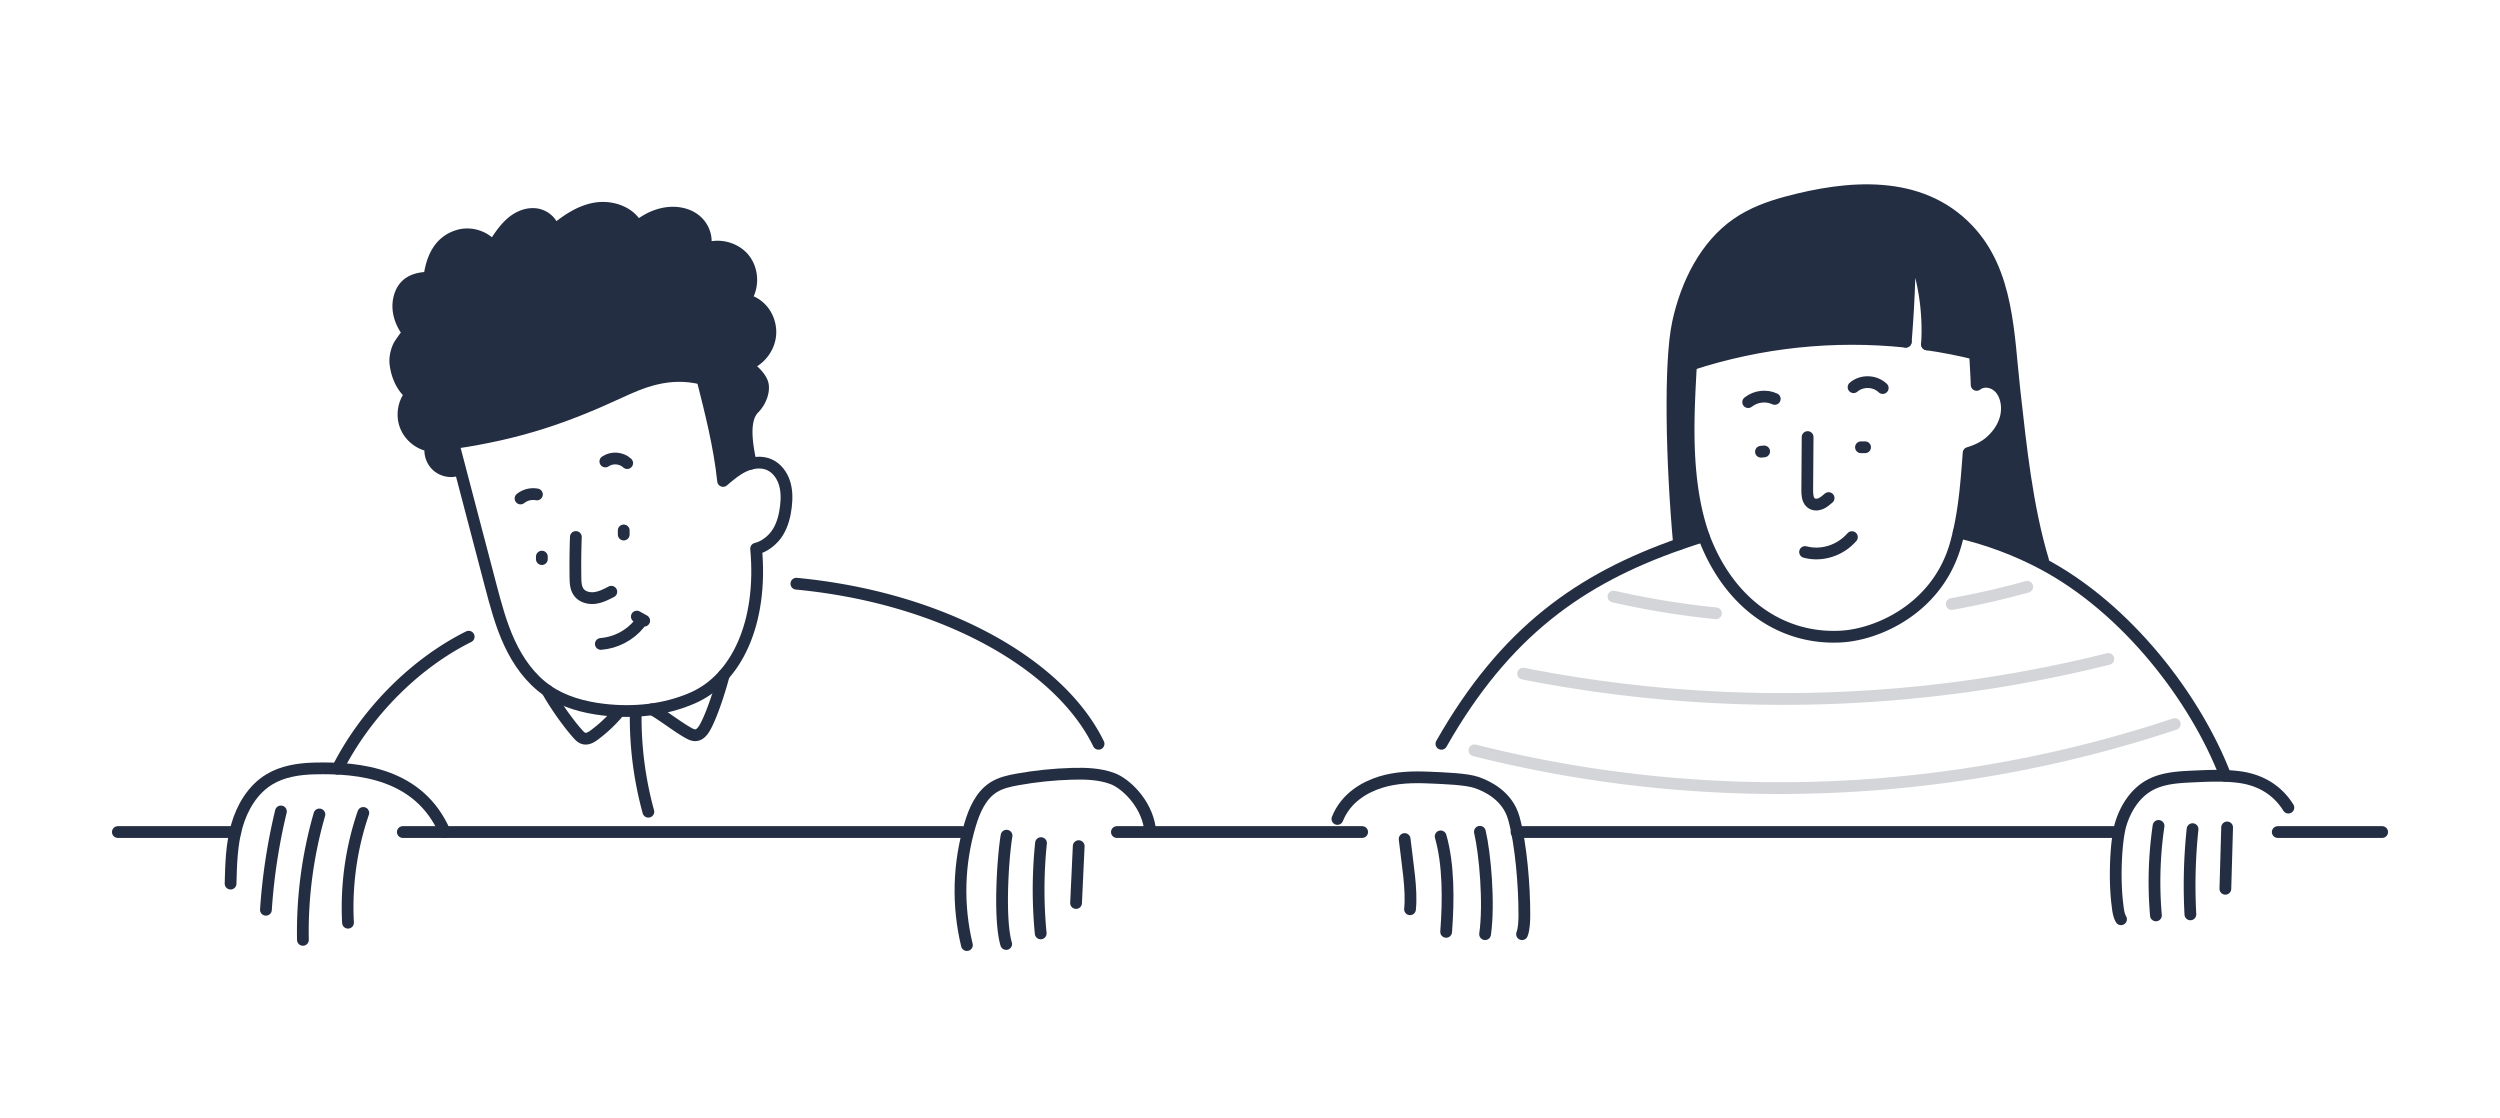
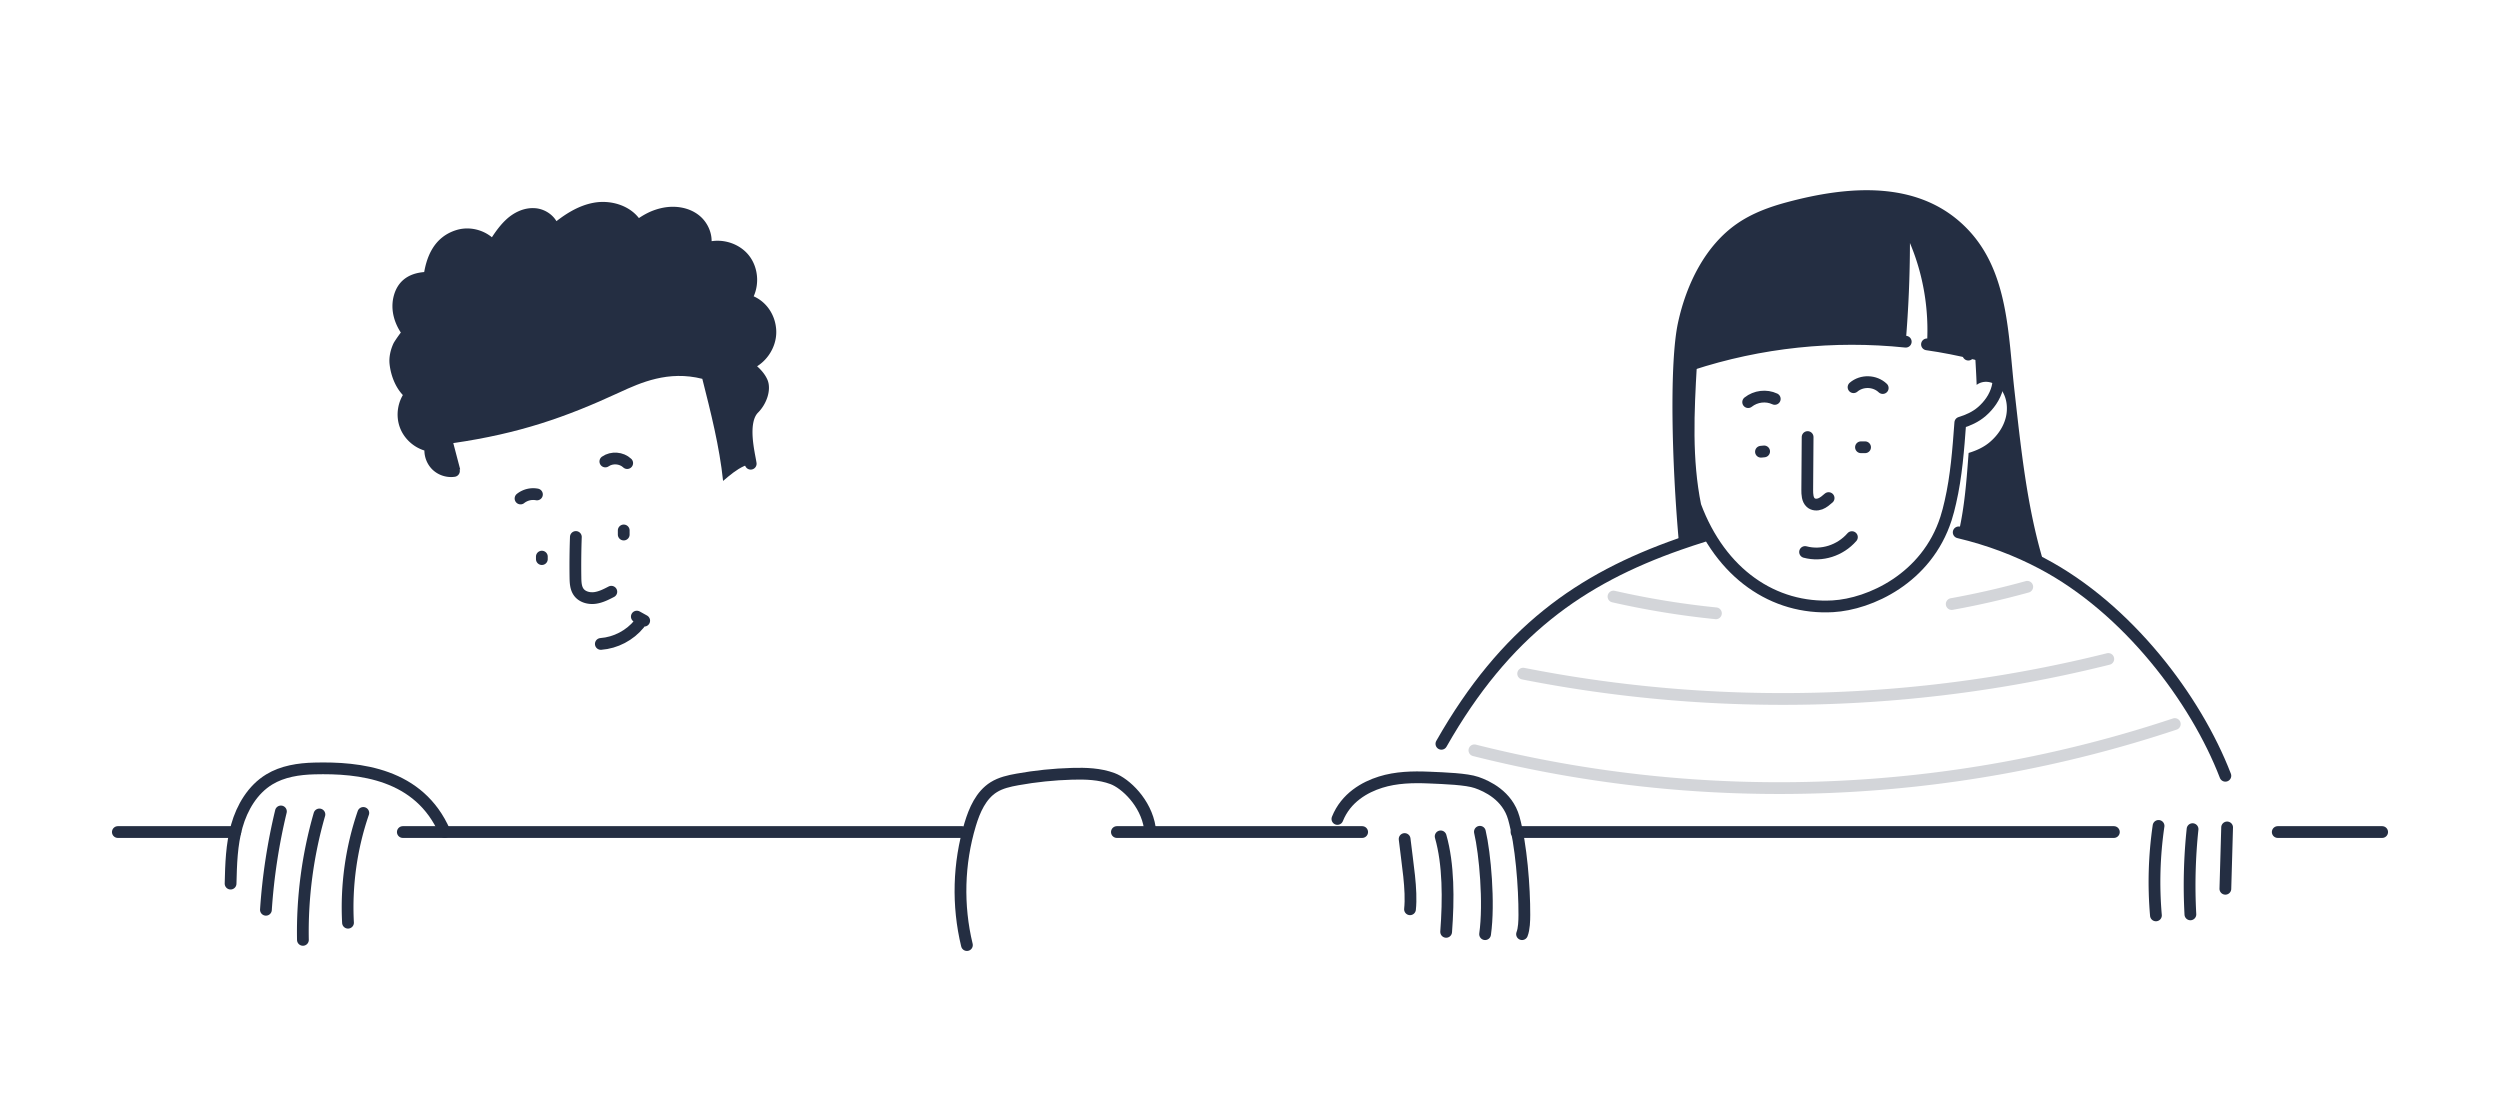
<svg xmlns="http://www.w3.org/2000/svg" id="Layer_2" viewBox="0 0 850 380">
  <defs>
    <style>.cls-2{fill:#242e42}.cls-3{fill:none;stroke:#242e42;stroke-linecap:round;stroke-linejoin:round;stroke-width:4px}</style>
  </defs>
  <path d="M613.724 187.683c5.63 1.522 11.96-.49 15.928-5.063m-15.062-34.023-.127 17.923c-.01 1.57.067 3.362 1.185 4.367.87.784 2.157.827 3.227.422s1.973-1.19 2.854-1.96m-27.354-32.626c2.56-2.03 6.132-2.462 9.044-1.094m26.785-3.982c2.818-2.403 7.226-2.277 9.922.284" class="cls-3" />
  <path d="M671.523 120.273c-5.4-1.33-10.857-2.4-16.35-3.19.75-11.77-1.251-23.72-5.79-34.45-.019 11.2-.491 22.39-1.427 33.54-24.493-2.55-49.459.05-73.007 7.77-.936 16.06-1.723 32.38 1.473 48.04a80.48 80.48 0 0 0 2.825 10.29c-2.844.89-5.632 1.81-8.365 2.77-2.566-28.08-3.251-61.91-.37-75.27 2.88-13.37 9.412-26.36 20.12-33.75 5.151-3.56 11.043-5.69 16.972-7.28 20.49-5.5 45.132-7.91 61.501 9.31 13.775 14.48 13.664 35.62 15.822 54.84 2.168 19.25 4.197 39.21 9.737 57.74l-.417.92c-8.495-4.48-17.898-8.08-28.292-10.55 2.02-8.77 2.705-17.94 3.372-27 2.594-.79 5.188-1.93 7.328-3.79 2.4-2.08 4.437-4.87 5.29-8.18.852-3.3.36-7.16-1.677-9.71-2.029-2.54-5.697-3.37-8.208-1.46-.12-3.4-.343-7.01-.537-10.59Z" class="cls-2" />
-   <path d="M575.042 122.413c-.028.51-.056 1.02-.093 1.53-.936 16.06-1.723 32.38 1.473 48.04a80.48 80.48 0 0 0 2.825 10.29c8.604 23.103 26.69 35.31 46.782 34.15 12.467-.72 31.874-9.411 38.444-29.85.589-1.83 1.056-3.69 1.482-5.57 2.02-8.77 2.705-17.94 3.372-27 2.594-.79 5.188-1.93 7.328-3.79 2.4-2.08 4.437-4.87 5.29-8.18.852-3.3.36-7.16-1.677-9.71-2.029-2.54-5.697-3.37-8.208-1.46-.12-3.4-.343-7.01-.537-10.59-.13-2.29-.25-4.57-.334-6.76" class="cls-3" />
+   <path d="M575.042 122.413c-.028.51-.056 1.02-.093 1.53-.936 16.06-1.723 32.38 1.473 48.04c8.604 23.103 26.69 35.31 46.782 34.15 12.467-.72 31.874-9.411 38.444-29.85.589-1.83 1.056-3.69 1.482-5.57 2.02-8.77 2.705-17.94 3.372-27 2.594-.79 5.188-1.93 7.328-3.79 2.4-2.08 4.437-4.87 5.29-8.18.852-3.3.36-7.16-1.677-9.71-2.029-2.54-5.697-3.37-8.208-1.46-.12-3.4-.343-7.01-.537-10.59-.13-2.29-.25-4.57-.334-6.76" class="cls-3" />
  <path d="M677.887 121.963c-2.112-.61-4.233-1.17-6.364-1.69-5.4-1.33-10.857-2.4-16.35-3.19m-7.217-.909c-24.493-2.55-49.459.05-73.007 7.77-.917.3-1.825.61-2.733.92" class="cls-3" />
-   <path d="M647.956 116.174a409.206 409.206 0 0 0 1.427-33.54c4.539 10.73 6.54 22.68 5.79 34.45" class="cls-3" />
-   <path d="M570.882 185.043c-2.566-28.08-3.251-61.91-.37-75.27 2.88-13.37 9.412-26.36 20.12-33.75 5.151-3.56 11.043-5.69 16.972-7.28 20.49-5.5 45.132-7.91 61.501 9.31 13.775 14.48 13.664 35.62 15.822 54.84 2.168 19.25 4.197 39.21 9.737 57.74" class="cls-3" />
  <path d="M490.075 252.893c21.724-38.23 47.328-56.09 80.807-67.85 2.733-.96 5.522-1.88 8.365-2.77m86.708-1.269c10.394 2.47 19.797 6.07 28.292 10.55 29.106 15.34 52.327 46.097 62.378 72.206" class="cls-3" />
  <path d="M501.296 255.112c78.244 19.777 161.348 16.659 238.132-8.937M517.877 229.04c65.703 12.976 133.864 11.266 198.939-4.988m-53.231-18.676a286.798 286.798 0 0 0 25.679-5.867m-140.682 3.321a286.06 286.06 0 0 0 34.833 5.692" class="cls-3" style="opacity:.2" />
  <path d="M80.002 282.895H40.069m287.005 0H136.96m326.173 0h-83.39m338.975 0H515.611m294.32 0h-35.497m-269.503 34.722c1.497-10.548-.035-27.461-1.768-34.816" class="cls-3" />
  <path d="M454.717 278.444c2.904-7.283 9.372-10.843 14.658-12.502 5.286-1.66 10.926-1.807 16.46-1.57 5.432.232 12.724.482 16.213 1.681s10.48 4.411 12.637 12.065c2.514 8.92 3.637 23.584 3.598 32.96-.008 1.945-.079 4.729-.788 6.539" class="cls-3" />
  <path d="M489.822 284.368c2.707 9.496 2.701 21.35 1.869 32.463m-14.118-31.563c.932 8.233 2.534 17.27 1.83 23.885" class="cls-3" />
  <path d="M261.92 112.433c.24 5.11-3.33 10.15-8.23 11.63 2.11 1.63 4.28 3.37 5.37 5.77 1.09 2.43-.21 6.5-2.75 9.05-4.5 4.53-1.54 15.49-1.07 18.78-.77.19-1.52.46-2.23.79-2.67 1.22-4.93 3.16-7.16 5.07-1.22-11.71-4.18-23.31-7.06-34.72-11.57-2.93-21.01 1.31-28.27 4.66-18.17 8.41-33.96 13.93-56.4 17.19l2.34 8.91-2.12.56c-2.25.33-4.64-.5-6.18-2.17-1.54-1.68-2.21-4.12-1.7-6.34-3.78-.53-7.18-3.24-8.56-6.8-1.39-3.55-.71-7.85 1.71-10.79-3.09-2.4-4.76-6.67-5.17-10.46-.21-1.98.31-4.14 1.14-5.93.18-.41 3.05-4.69 3.34-4.33-2.77-3.47-4.3-8.02-3.05-12.4 1.43-5.03 5.45-6.45 10.08-6.48.84-6.33 3.18-12.32 9.93-14.33 4.19-1.24 9.07.33 11.73 3.8 1.6-2.69 3.47-5.53 5.74-7.68 2.28-2.16 5.33-3.68 8.45-3.43 3.13.23 6.15 2.64 6.45 5.76 4.19-3.56 8.91-6.82 14.32-7.7 5.41-.86 11.63 1.24 14.1 6.15 2.99-2.21 5.6-3.71 9.25-4.42 3.67-.69 7.7-.08 10.59 2.27 2.88 2.34 4.33 6.58 2.87 9.99 4.53-2.09 10.41-.74 13.58 3.13 3.16 3.87 3.3 9.9.33 13.93 5 1.02 8.4 5.44 8.63 10.54Z" class="cls-2" />
-   <path d="M255.24 157.663c-.77.19-1.52.46-2.23.79-2.67 1.22-4.93 3.16-7.16 5.07-1.22-11.71-4.18-23.31-7.06-34.72-11.57-2.93-21.01 1.31-28.27 4.66-18.17 8.41-33.96 13.93-56.4 17.19l2.34 8.91c3.43 13.06 6.85 26.12 10.28 39.18 1.77 6.73 3.55 13.51 6.48 19.84 2.93 6.32 7.09 12.22 12.82 16.19 5.6 3.88 12.38 5.71 19.15 6.51 10.25 1.21 20.89.15 30.35-3.99 14.84-6.49 23.85-25.49 21.54-50.74 2.97-.69 5.84-3.05 7.42-5.64 1.59-2.6 2.35-5.64 2.71-8.66.32-2.73.33-5.54-.52-8.16-.84-2.61-2.63-5.01-5.15-6.11-1.96-.86-4.2-.86-6.3-.32Z" class="cls-3" />
  <path d="M154.34 160.124c-2.25.33-4.64-.5-6.18-2.17-1.54-1.68-2.21-4.12-1.7-6.34-3.78-.53-7.18-3.24-8.56-6.8-1.39-3.55-.71-7.85 1.71-10.79-3.09-2.4-4.76-6.67-5.17-10.46-.21-1.98.31-4.14 1.14-5.93.18-.41 3.05-4.69 3.34-4.33-2.77-3.47-4.3-8.02-3.05-12.4 1.43-5.03 5.45-6.45 10.08-6.48.84-6.33 3.18-12.32 9.93-14.33 4.19-1.24 9.07.33 11.73 3.8 1.6-2.69 3.47-5.53 5.74-7.68 2.28-2.16 5.33-3.68 8.45-3.43 3.13.23 6.15 2.64 6.45 5.76 4.19-3.56 8.91-6.82 14.32-7.7 5.41-.86 11.63 1.24 14.1 6.15 2.99-2.21 5.6-3.71 9.25-4.42 3.67-.69 7.7-.08 10.59 2.27 2.88 2.34 4.33 6.58 2.87 9.99 4.53-2.09 10.41-.74 13.58 3.13 3.16 3.87 3.3 9.9.33 13.93 5 1.02 8.4 5.44 8.63 10.54.24 5.11-3.33 10.15-8.23 11.63 2.11 1.63 4.28 3.37 5.37 5.77 1.09 2.43-.21 6.5-2.75 9.05-4.5 4.53-1.54 15.49-1.07 18.78m-71.01 32.429v-.835m11.564-6.679a268.949 268.949 0 0 0-.143 13.772c.026 1.74.11 3.6 1.14 5.002 1.196 1.623 3.426 2.205 5.427 1.956s3.84-1.192 5.63-2.119m4.22-20.84v1.391m-35.084-12.259a6.927 6.927 0 0 1 5.574-1.372" class="cls-3" />
  <path d="M205.816 156.903c2.203-1.543 5.48-1.3 7.432.549m-8.966 61.484c5.03-.375 9.863-2.9 13.044-6.815m-.804-2.48 2.506 1.392m171.917 70.423c-1.326-8.638-8.342-15.119-12.691-16.737s-9.098-1.763-13.737-1.632c-6.232.177-12.451.821-18.588 1.925-2.806.504-5.66 1.13-8.076 2.644-4.322 2.708-6.523 7.765-7.99 12.65-3.983 13.254-4.37 27.57-1.11 41.02" class="cls-3" />
-   <path d="M342.225 284.133c-1.32 8.055-2.563 28.542-.127 36.822m11.842-34.293a154.835 154.835 0 0 0-.099 30.694m12.921-29.664-.902 19.326M270.77 198.46c49.657 4.738 89.54 27.215 102.74 54.43m-214.16-36.415c-19.48 9.729-35.603 27.114-44.55 44.88m71.24-26.581c2.43 4.383 6.79 10.694 10.334 14.68.6.676 1.252 1.385 2.125 1.618 1.29.345 2.589-.45 3.659-1.25a48.764 48.764 0 0 0 7.524-6.969m12.035-1.7c3.813 2.16 8.357 5.786 12.17 7.946.807.457 1.672.928 2.597.879 1.616-.087 2.691-1.663 3.448-3.094 2.346-4.437 4.899-12.508 6.162-17.366m-29.959 13.313a120.942 120.942 0 0 0 4.306 33.154m500.706 36.565c-.897-1.572-1.026-3.443-1.25-5.239-1.095-8.774-.466-21.806 1.17-27.147 1.634-5.34 4.837-10.425 9.713-13.15 4.436-2.48 9.722-2.77 14.798-3.006 5.252-.242 10.536-.484 15.75.193s12.124 3.032 16.717 10.386" class="cls-3" />
  <path d="M733.907 280.812a131.691 131.691 0 0 0-.891 30.415m12.454-29.316a183.376 183.376 0 0 0-.74 28.972m12.49-29.553-.595 20.85m-633.102-25.779c-4.087 11.86-5.87 24.654-5.2 37.315m-9.723-36.799a144.113 144.113 0 0 0-5.609 42.637m-7.482-43.661a199.039 199.039 0 0 0-5.094 33.424" class="cls-3" />
  <path d="M78.398 300.43c.155-6.582.333-13.245 2.123-19.58s5.392-12.412 11.015-15.837c4.555-2.775 10.037-3.6 15.368-3.737 15.286-.39 35.67 1.704 44.297 21.62M598.727 153.59l1.077-.106m34.321-1.415h-1.396" class="cls-3" />
</svg>